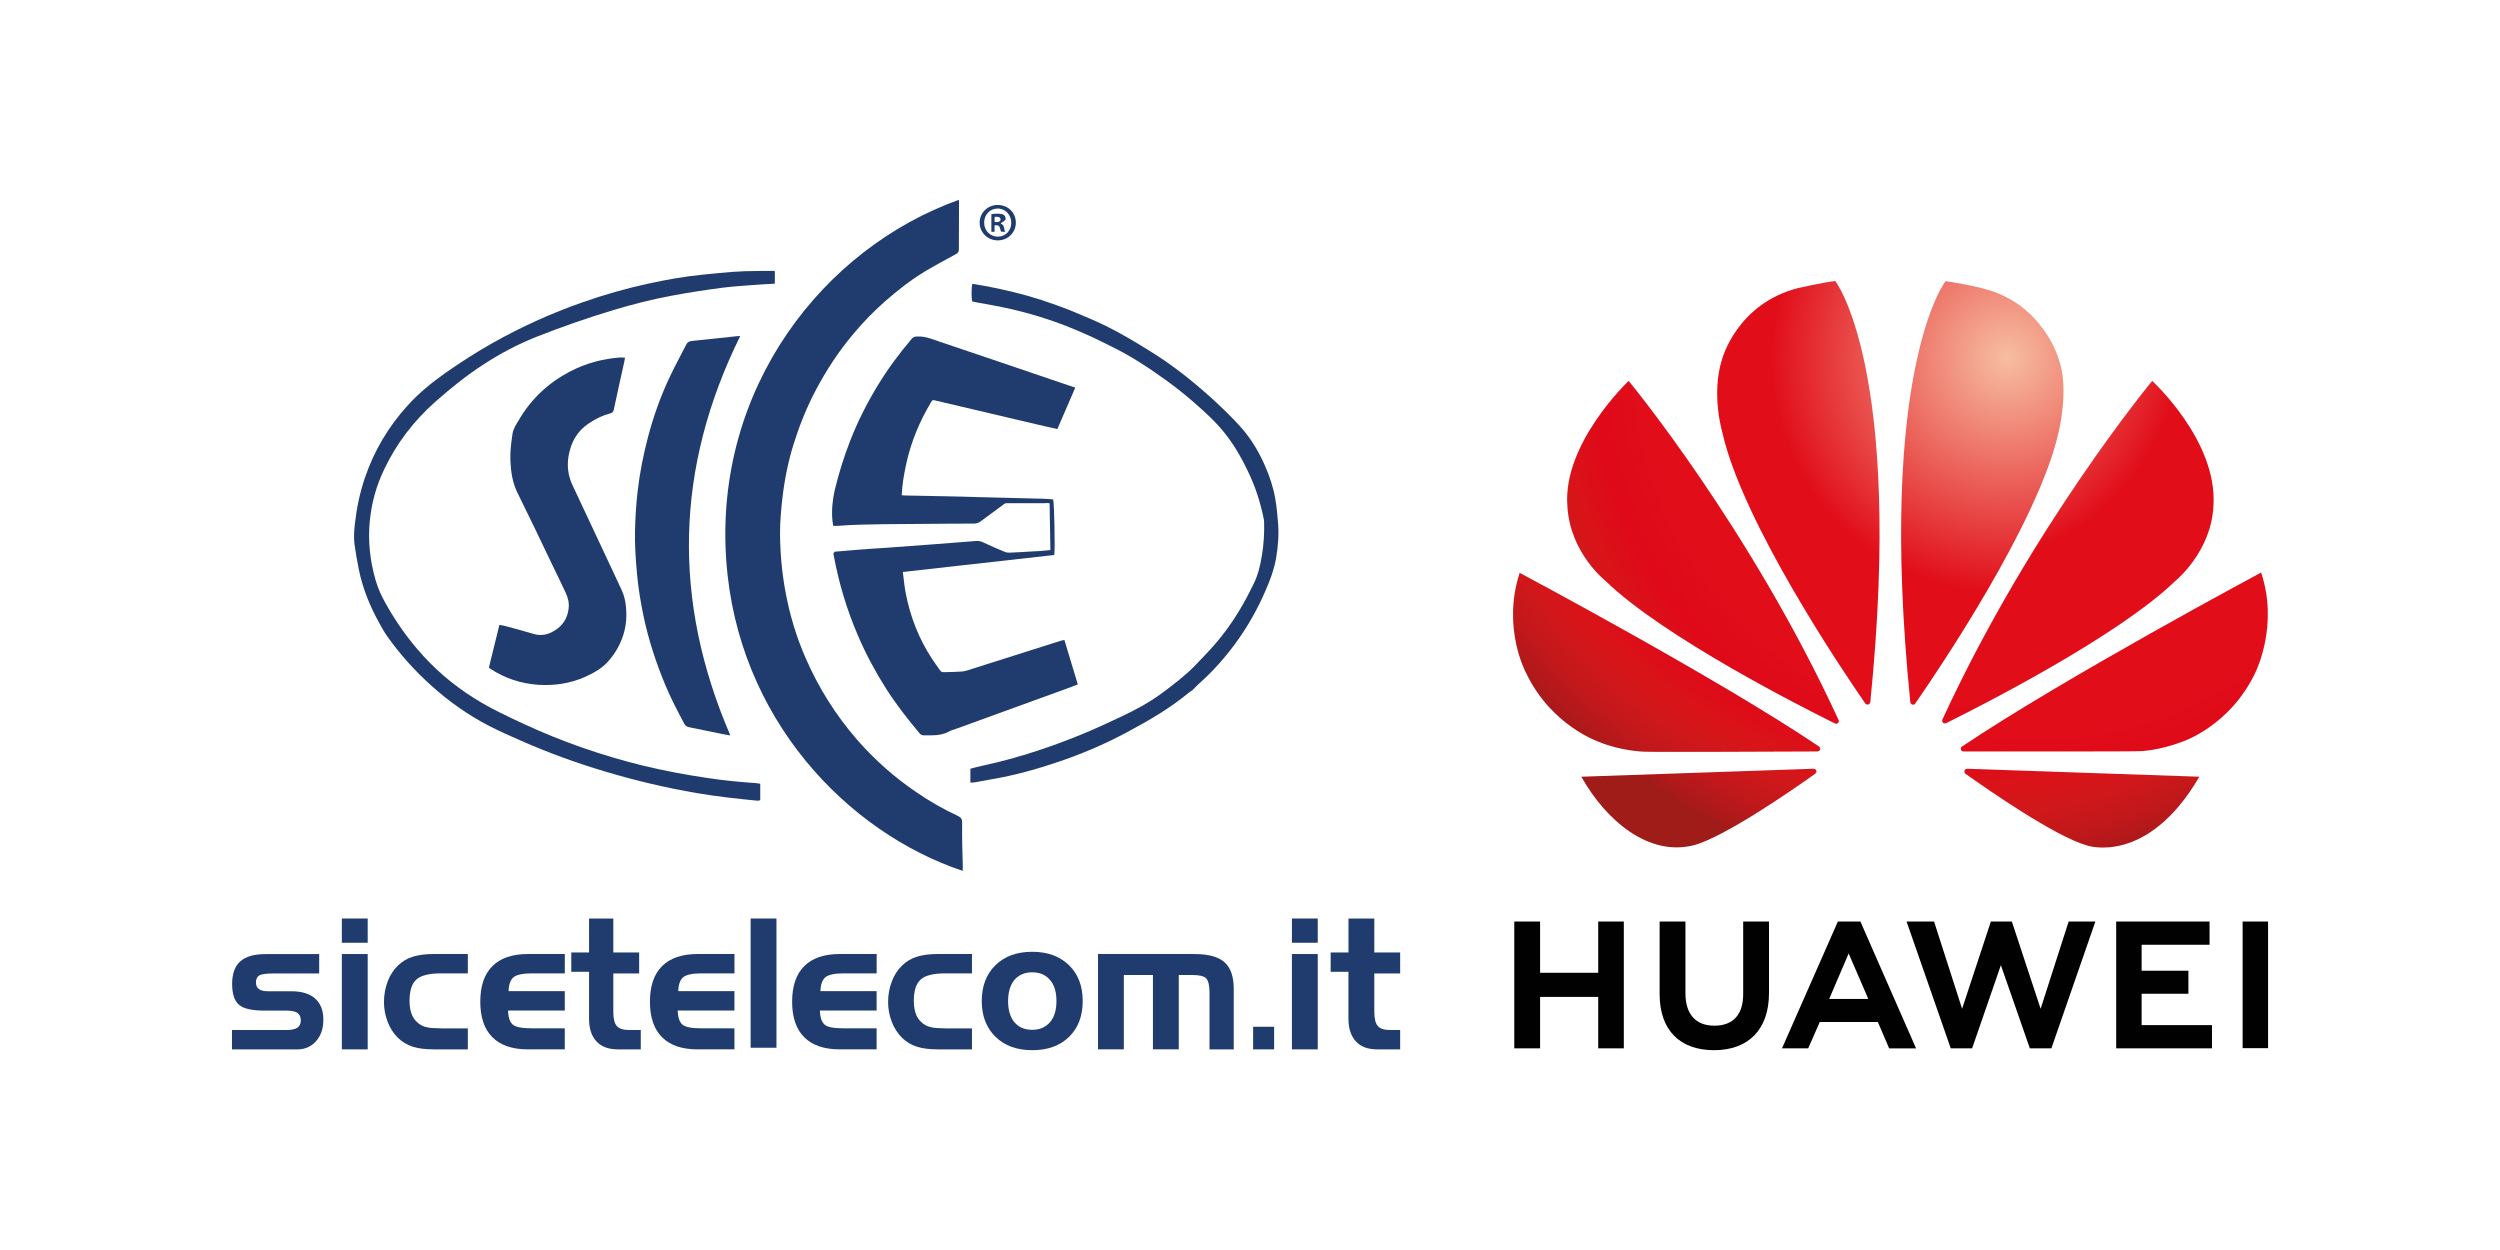
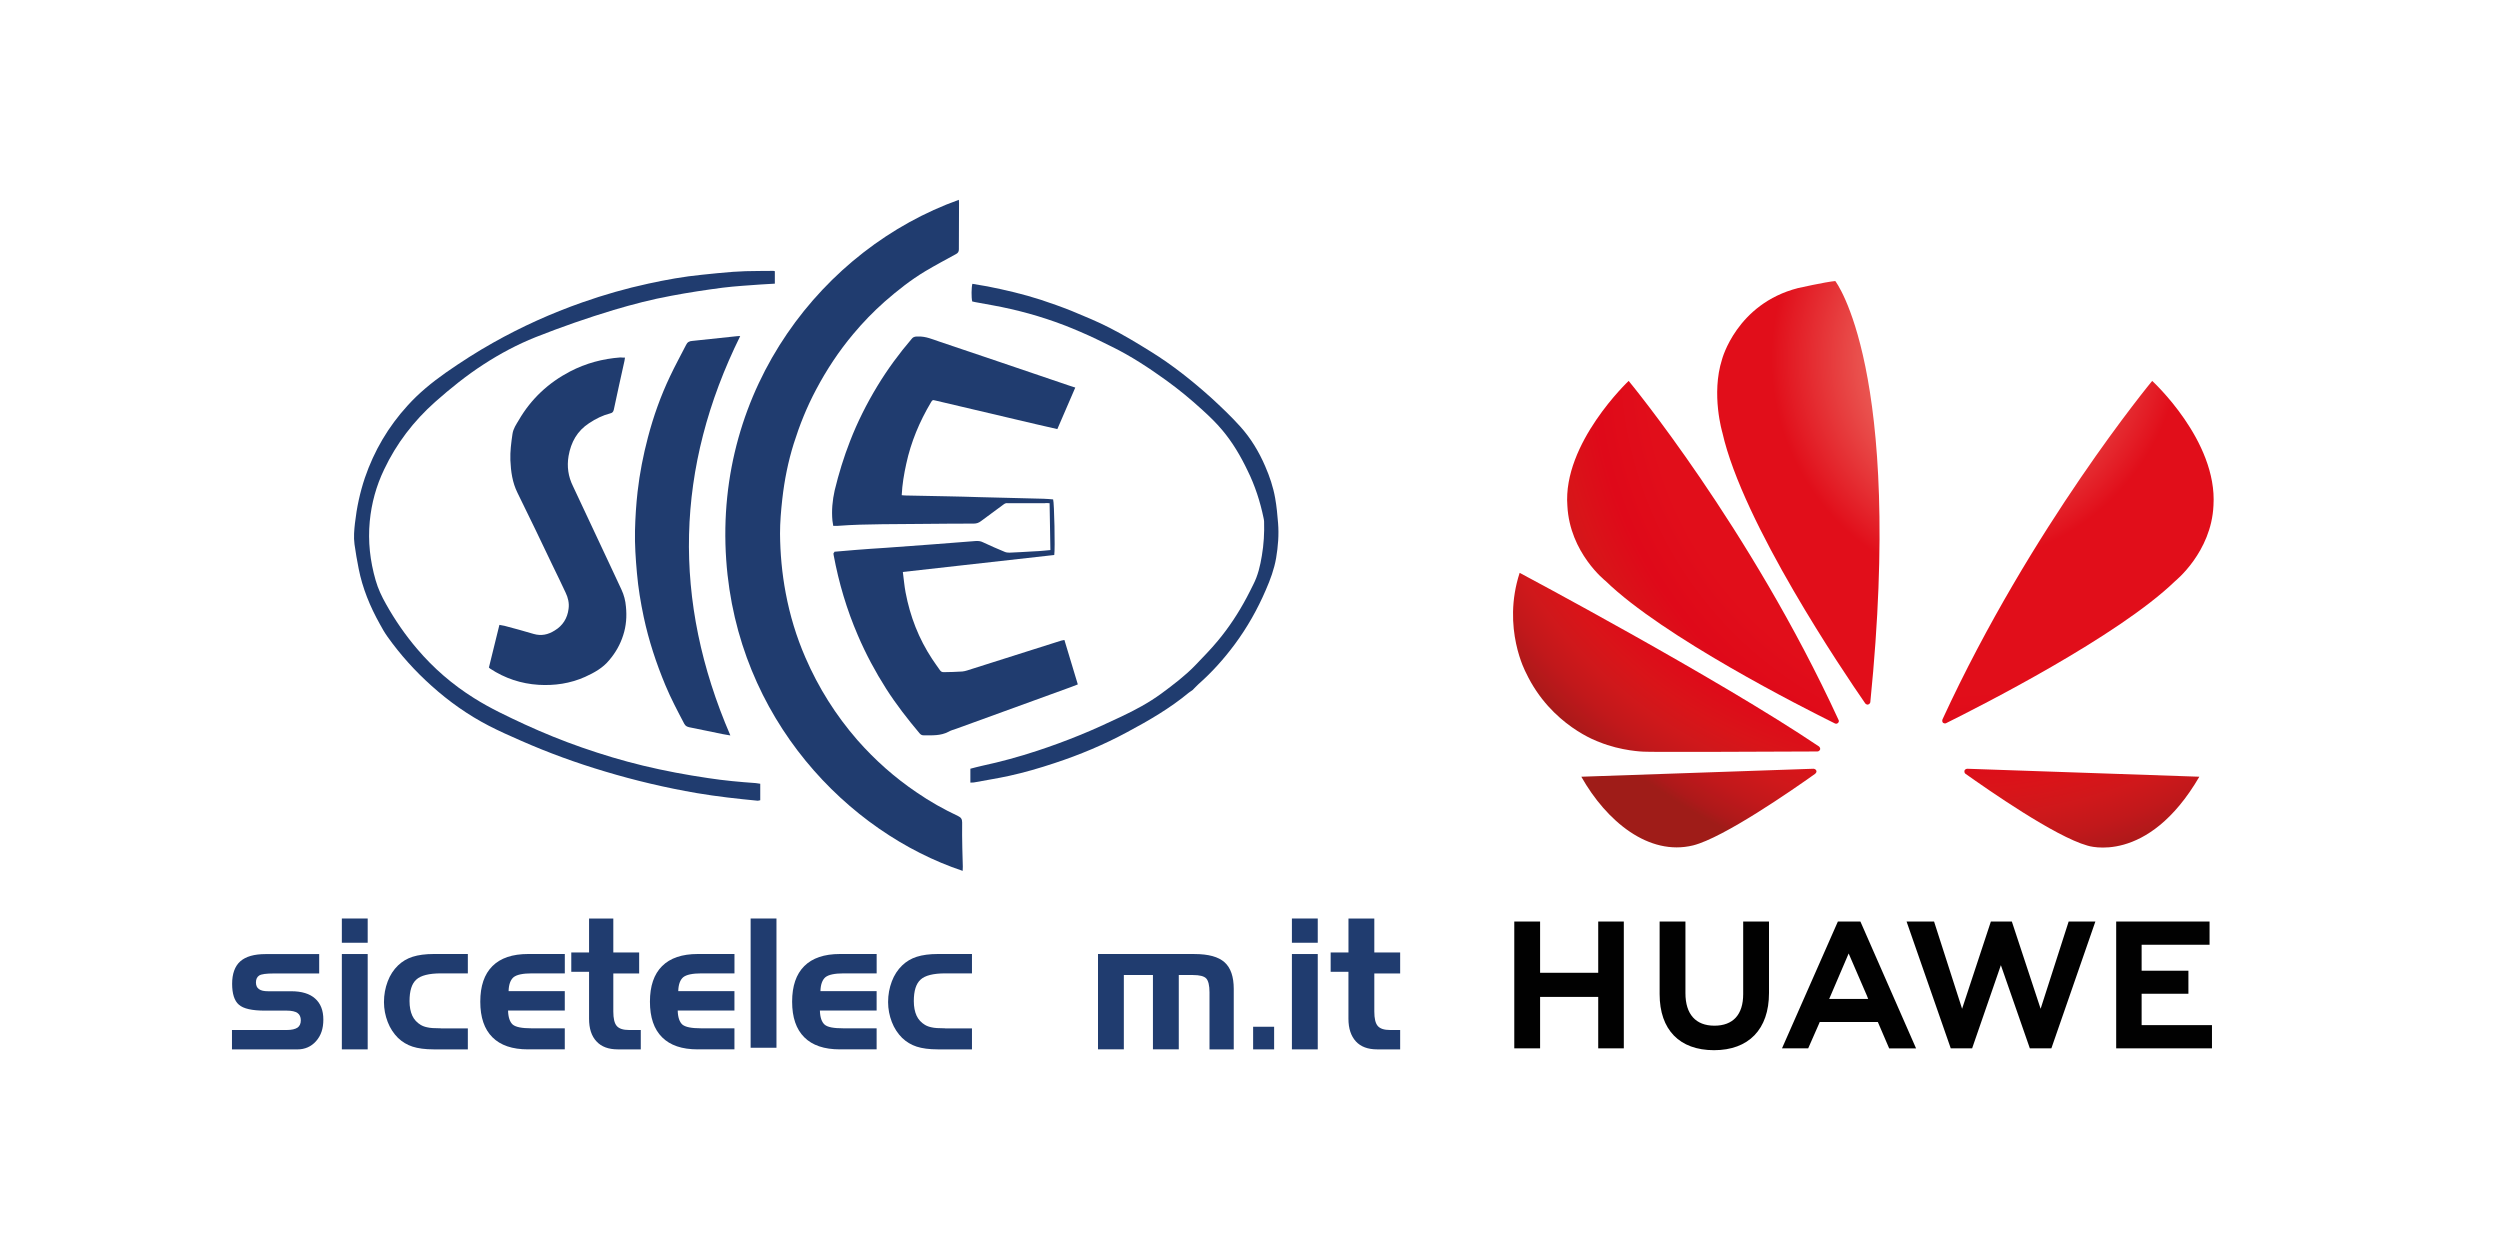
<svg xmlns="http://www.w3.org/2000/svg" xmlns:xlink="http://www.w3.org/1999/xlink" id="Livello_1" data-name="Livello 1" viewBox="0 0 800 400">
  <defs>
    <style>
      .cls-1 {
        fill: url(#Sfumatura_senza_nome_21-6);
      }

      .cls-1, .cls-2, .cls-3, .cls-4, .cls-5, .cls-6, .cls-7, .cls-8, .cls-9 {
        fill-rule: evenodd;
      }

      .cls-10 {
        fill: #203c6f;
      }

      .cls-2 {
        fill: url(#Sfumatura_senza_nome_21-8);
      }

      .cls-3 {
        fill: url(#Sfumatura_senza_nome_21-7);
      }

      .cls-11 {
        fill: none;
      }

      .cls-4 {
        fill: url(#Sfumatura_senza_nome_21-3);
      }

      .cls-5 {
        fill: url(#Sfumatura_senza_nome_21-5);
      }

      .cls-6 {
        fill: url(#Sfumatura_senza_nome_21-2);
      }

      .cls-7 {
        fill: url(#Sfumatura_senza_nome_21-4);
      }

      .cls-8, .cls-12 {
        fill: #010101;
      }

      .cls-9 {
        fill: url(#Sfumatura_senza_nome_21);
      }
    </style>
    <radialGradient id="Sfumatura_senza_nome_21" data-name="Sfumatura senza nome 21" cx="-4150.39" cy="1850.28" fx="-4150.39" fy="1850.28" r="13.27" gradientTransform="translate(55095.66 24390.69) scale(13.12 -13.12)" gradientUnits="userSpaceOnUse">
      <stop offset="0" stop-color="#f6bea2" />
      <stop offset=".01" stop-color="#f6ba9e" />
      <stop offset=".43" stop-color="#e10e1a" />
      <stop offset=".66" stop-color="#e10e1a" />
      <stop offset=".76" stop-color="#df0919" />
      <stop offset=".83" stop-color="#d91419" />
      <stop offset=".88" stop-color="#cf181b" />
      <stop offset=".93" stop-color="#c1181b" />
      <stop offset=".98" stop-color="#ad191a" />
      <stop offset="1" stop-color="#9f1c18" />
    </radialGradient>
    <radialGradient id="Sfumatura_senza_nome_21-2" data-name="Sfumatura senza nome 21" cx="-3185.29" cy="1369.97" fx="-3185.29" fy="1369.97" r="45.93" gradientTransform="translate(12734.28 5315.25) scale(3.8 -3.8)" xlink:href="#Sfumatura_senza_nome_21" />
    <radialGradient id="Sfumatura_senza_nome_21-3" data-name="Sfumatura senza nome 21" cx="-3946.86" cy="1749.04" fx="-3946.86" fy="1749.04" r="20.17" gradientTransform="translate(34757.86 15232.79) scale(8.65 -8.65)" xlink:href="#Sfumatura_senza_nome_21" />
    <radialGradient id="Sfumatura_senza_nome_21-4" data-name="Sfumatura senza nome 21" cx="-3190.07" cy="1371.58" fx="-3190.07" fy="1371.58" r="45.87" gradientTransform="translate(12780.99 5333.49) scale(3.81 -3.81)" xlink:href="#Sfumatura_senza_nome_21" />
    <radialGradient id="Sfumatura_senza_nome_21-5" data-name="Sfumatura senza nome 21" cx="-4151.31" cy="1850.07" fx="-4151.31" fy="1850.07" r="13.3" gradientTransform="translate(55046.8 24360.51) scale(13.11 -13.11)" xlink:href="#Sfumatura_senza_nome_21" />
    <radialGradient id="Sfumatura_senza_nome_21-6" data-name="Sfumatura senza nome 21" cx="-3886.71" cy="1716.86" fx="-3886.71" fy="1716.86" r="22.24" gradientTransform="translate(31114.06 13574.71) scale(7.84 -7.84)" xlink:href="#Sfumatura_senza_nome_21" />
    <radialGradient id="Sfumatura_senza_nome_21-7" data-name="Sfumatura senza nome 21" cx="-3885.58" cy="1716.81" fx="-3885.58" fy="1716.81" r="22.24" gradientTransform="translate(31104.71 13574.55) scale(7.84 -7.84)" xlink:href="#Sfumatura_senza_nome_21" />
    <radialGradient id="Sfumatura_senza_nome_21-8" data-name="Sfumatura senza nome 21" cx="-3948.23" cy="1748.93" fx="-3948.23" fy="1748.93" r="20.18" gradientTransform="translate(34764.81 15227.28) scale(8.64 -8.64)" xlink:href="#Sfumatura_senza_nome_21" />
  </defs>
  <g id="sice">
    <g>
      <g>
-         <path class="cls-10" d="M308.03,278.67c-36.66-12.25-72.13-48.6-75.64-99.48-3.83-55.01,30.97-99.69,74.45-115.25,0,.31.05.62.05.93,0,4.96-.05,9.93-.05,14.89,0,.78-.26,1.19-.93,1.55-3.31,1.81-6.62,3.57-9.82,5.48-4.65,2.79-8.89,6.15-12.98,9.72-3.62,3.21-6.98,6.67-10.08,10.39-4.6,5.48-8.53,11.43-11.89,17.79-2.95,5.53-5.27,11.32-7.14,17.27-1.81,5.79-3,11.74-3.67,17.79-.41,3.67-.72,7.29-.72,11.01.05,6.36.62,12.67,1.81,18.98,1.34,7.14,3.41,14.01,6.31,20.68,4.19,9.67,9.72,18.46,16.65,26.42,5.64,6.41,11.94,12,18.98,16.75,4.19,2.9,8.63,5.38,13.24,7.55.98.47,1.29,1.03,1.29,2.07-.05,2.74,0,5.48.05,8.17.05,1.96.1,3.98.16,5.95,0,.41-.05.83-.05,1.34Z" />
+         <path class="cls-10" d="M308.03,278.67c-36.66-12.25-72.13-48.6-75.64-99.48-3.83-55.01,30.97-99.69,74.45-115.25,0,.31.05.62.05.93,0,4.96-.05,9.93-.05,14.89,0,.78-.26,1.19-.93,1.55-3.31,1.81-6.62,3.57-9.82,5.48-4.65,2.79-8.89,6.15-12.98,9.72-3.62,3.21-6.98,6.67-10.08,10.39-4.6,5.48-8.53,11.43-11.89,17.79-2.95,5.53-5.27,11.32-7.14,17.27-1.81,5.79-3,11.74-3.67,17.79-.41,3.67-.72,7.29-.72,11.01.05,6.36.62,12.67,1.81,18.98,1.34,7.14,3.41,14.01,6.31,20.68,4.19,9.67,9.72,18.46,16.65,26.42,5.64,6.41,11.94,12,18.98,16.75,4.19,2.9,8.63,5.38,13.24,7.55.98.47,1.29,1.03,1.29,2.07-.05,2.74,0,5.48.05,8.17.05,1.96.1,3.98.16,5.95,0,.41-.05.83-.05,1.34" />
        <path class="cls-10" d="M267.06,176.55c2.22-.16,4.5-.36,6.72-.57,3.15-.26,6.36-.47,9.51-.67,4.96-.36,9.88-.72,14.84-1.09,4.71-.36,9.36-.72,14.06-1.09.83-.05,1.6,0,2.38.41,2.28,1.09,4.6,2.07,6.93,3.05.47.21,1.03.26,1.55.26,2.53-.1,5.12-.26,7.65-.41,1.09-.05,2.12-.1,3.21-.21.67-.05,1.4-.16,2.22-.21-.1-5.02-.16-9.98-.26-14.99-.57-.05-1.09-.1-1.55,0h-11.79c-.52-.1-.93.05-1.34.36-2.43,1.81-4.86,3.57-7.29,5.38-.67.52-1.4.78-2.28.78-5.48,0-11.01.05-16.49.1-4.24.05-8.53.05-12.77.1-4.76.05-9.51.16-14.27.52h-1.45c-.1-.77-.21-1.19-.26-1.65-.31-3.26,0-6.51.72-9.72,1.29-5.33,2.9-10.6,4.91-15.72,2.38-6.15,5.33-12,8.74-17.63,3.26-5.38,6.98-10.44,11.06-15.2.62-.72,1.29-.67,2.12-.67,2.33-.05,4.45.88,6.57,1.6,6.51,2.17,13.08,4.39,19.6,6.62,7.29,2.48,14.63,4.96,21.92,7.45.67.21,1.29.41,2.07.67-1.96,4.5-3.83,8.84-5.74,13.29-2.43-.57-4.71-1.09-6.98-1.6-10.7-2.53-21.35-5.02-32.06-7.55-.88-.21-.93-.21-1.45.67-3.62,6.1-6.36,12.62-7.86,19.6-.72,3.26-1.29,6.57-1.45,10.03.47.05.93.1,1.4.1,4.39.1,8.84.16,13.24.26,3.36.05,6.67.16,10.03.26,3.46.1,6.93.16,10.39.26,3.41.1,6.88.16,10.29.26,1.03.05,2.07.1,3.1.21.36.98.67,15.93.36,17.79-16.03,1.81-32.16,3.62-48.45,5.43.31,2.28.47,4.45.88,6.57,1.45,7.65,4.19,14.74,8.48,21.25.78,1.19,1.65,2.38,2.48,3.57.31.47.67.67,1.24.67,1.96-.05,3.98-.05,5.95-.21,1.03-.1,2.07-.52,3.1-.83,6.41-2.02,12.82-4.08,19.23-6.1,3.1-.98,6.2-1.96,9.31-2.95.31-.1.62-.1,1.03-.21,1.45,4.76,2.84,9.41,4.29,14.22-.83.31-1.55.62-2.28.88-12.2,4.45-24.35,8.84-36.56,13.29-.88.31-1.76.52-2.53.98-2.53,1.34-5.27,1.14-8.01,1.14-.57,0-.93-.26-1.24-.62-3.83-4.55-7.5-9.26-10.7-14.27-3.46-5.43-6.51-11.12-9.05-17.06-3.57-8.27-6.1-16.8-7.76-25.7-.05-.21-.05-.41-.05-.62.21-.21.26-.31.31-.47Z" />
        <path class="cls-10" d="M199.99,114.45c-.05.47-.1.78-.16,1.03-1.14,5.22-2.33,10.39-3.41,15.61-.16.72-.47,1.03-1.14,1.19-2.43.62-4.6,1.71-6.72,3.1-3.88,2.53-5.84,6.1-6.62,10.55-.57,3.41-.1,6.57,1.4,9.62,3.98,8.43,7.86,16.8,11.84,25.23,1.24,2.64,2.43,5.22,3.67,7.86.83,1.76,1.29,3.57,1.45,5.48.31,3.1.1,6.15-.88,9.15-.93,2.95-2.43,5.58-4.45,7.96-2.07,2.53-4.81,4.03-7.76,5.38-4.76,2.12-9.77,2.84-14.89,2.53-5.58-.36-10.75-2.07-15.46-5.17-.16-.1-.26-.21-.41-.36,1.09-4.5,2.22-9.05,3.36-13.65.62.1,1.14.21,1.65.31,3.1.83,6.2,1.65,9.31,2.59,2.48.72,4.65.21,6.72-1.09,2.59-1.55,4.08-3.93,4.45-6.93.26-1.81-.16-3.57-.93-5.17-1.34-2.9-2.79-5.84-4.19-8.74-3.72-7.76-7.39-15.51-11.22-23.22-1.65-3.31-2.12-6.83-2.28-10.44-.1-2.84.26-5.58.67-8.38.26-1.76,1.19-3.05,2.02-4.45,3.93-6.77,9.46-11.94,16.39-15.56,5.07-2.64,10.44-4.08,16.13-4.5.47.05.88.05,1.45.05Z" />
        <path class="cls-10" d="M233.71,235.34c-.83-.16-1.6-.26-2.38-.41-3.62-.72-7.19-1.5-10.81-2.22-.67-.16-1.19-.41-1.55-1.09-2.12-4.03-4.29-8.12-6.05-12.36-2.95-7.08-5.33-14.32-6.93-21.82-.98-4.65-1.76-9.31-2.17-14.06-.41-4.55-.72-9.05-.62-13.6.1-4.19.36-8.32.83-12.46.67-5.89,1.81-11.69,3.31-17.37,1.76-6.72,4.08-13.24,7.08-19.54,1.6-3.41,3.41-6.67,5.12-10.03.41-.88,1.03-1.24,2.02-1.29,4.71-.47,9.46-.98,14.17-1.5.36-.05.72-.05,1.14-.05-20.79,42.09-21.82,84.59-3.15,127.81Z" />
        <path class="cls-10" d="M247.95,86.79v3.98c-1.53.1-2.97.16-4.45.26-4.09.31-8.13.52-12.22,1.03-5.52.72-10.99,1.55-16.47,2.59-6.24,1.14-12.38,2.74-18.46,4.55-8.39,2.53-16.72,5.43-24.95,8.69-5.83,2.33-11.35,5.27-16.62,8.69-5.52,3.57-10.64,7.7-15.55,12.05-6.85,6.1-12.38,13.29-16.31,21.61-2.51,5.22-4.04,10.75-4.6,16.6-.61,6.41.1,12.67,1.89,18.87.77,2.69,1.94,5.17,3.32,7.6,2.86,5.12,6.19,9.93,9.97,14.37,5.27,6.2,11.35,11.43,18.2,15.72,5.16,3.26,10.69,5.84,16.26,8.43,5.98,2.74,12.07,5.22,18.31,7.39,6.39,2.22,12.89,4.19,19.53,5.79,6.85,1.65,13.81,2.95,20.81,3.98,5.06.78,10.13,1.24,15.24,1.6.46.05.87.1,1.43.21v5.27c-.31.05-.56.16-.82.16-6.49-.62-12.99-1.34-19.43-2.43-9.97-1.71-19.79-4.03-29.45-6.93-9.2-2.74-18.15-6-26.95-9.88-3.43-1.5-6.8-3-10.13-4.71-6.7-3.46-12.78-7.76-18.41-12.82-5.27-4.71-9.97-9.93-14.06-15.67-.92-1.29-1.74-2.69-2.51-4.14-3.12-5.58-5.52-11.43-6.75-17.68-.51-2.59-.97-5.17-1.33-7.81-.31-2.28-.1-4.55.15-6.77.56-4.96,1.59-9.77,3.17-14.48,2.97-8.69,7.52-16.39,13.65-23.11,3.63-4.03,7.77-7.39,12.17-10.5,4.96-3.46,10.02-6.72,15.29-9.67,9.1-5.12,18.61-9.41,28.48-12.87,6.9-2.43,13.96-4.45,21.12-6,5.68-1.24,11.4-2.28,17.18-2.84,3.27-.36,6.6-.67,9.87-.93,1.33-.1,2.71-.16,4.04-.21,2.97-.05,5.98-.1,8.95-.1.05,0,.15.05.41.1Z" />
        <path class="cls-10" d="M310.52,250.44v-4.45c1.24-.31,2.48-.67,3.72-.93,6-1.29,11.89-2.9,17.68-4.81,4.55-1.5,9.05-3.15,13.49-4.96,4.5-1.81,8.94-3.88,13.34-5.95,4.5-2.12,8.84-4.45,12.87-7.39,3.77-2.79,7.55-5.64,10.81-9,2.48-2.59,5.02-5.17,7.29-7.91,3.57-4.29,6.62-8.94,9.26-13.91.72-1.34,1.4-2.74,2.07-4.08,1.5-2.9,2.22-6.05,2.74-9.2.62-3.62.83-7.29.72-10.96,0-.36-.1-.72-.16-1.09-1.09-5.27-2.74-10.39-5.12-15.2-2.22-4.65-4.81-9.05-8.12-12.98-1.91-2.28-4.03-4.34-6.26-6.36-3.72-3.41-7.6-6.62-11.69-9.57-5.53-3.98-11.17-7.7-17.27-10.7-3.31-1.65-6.67-3.31-10.08-4.76-7.19-3.15-14.63-5.58-22.34-7.34-3.77-.88-7.6-1.5-11.43-2.22-.31-.05-.62-.16-.93-.21-.31-1.19-.26-4.6.05-5.64,1.6.26,3.21.52,4.86.83,5.74,1.14,11.48,2.48,17.06,4.29,3.31,1.09,6.67,2.28,9.88,3.57,4.14,1.71,8.27,3.41,12.2,5.43,4.45,2.28,8.74,4.86,12.98,7.5,7.03,4.34,13.44,9.46,19.54,14.94,3.15,2.9,6.26,5.84,9.15,9.05,3.41,3.77,6,8.07,8.01,12.72,1.45,3.31,2.59,6.72,3.21,10.24.47,2.64.72,5.33.93,7.96.31,3.77,0,7.5-.62,11.22-.62,3.57-1.86,6.93-3.31,10.24-2.64,6.15-5.95,12-9.93,17.37-3.41,4.6-7.24,8.89-11.58,12.72-.67.57-1.24,1.29-1.91,1.91-.36.31-.83.52-1.19.83-6.05,5.02-12.82,8.94-19.7,12.62-7.45,4.03-15.25,7.29-23.27,9.93-4.81,1.6-9.62,3-14.53,4.08-3.77.83-7.55,1.4-11.32,2.12-.31,0-.67,0-1.14.05Z" />
-         <path class="cls-10" d="M325.07,71.23c0,3.21-2.53,5.69-5.79,5.69s-5.79-2.53-5.79-5.69,2.59-5.64,5.79-5.64c3.31,0,5.79,2.48,5.79,5.64ZM314.93,71.23c0,2.53,1.86,4.5,4.39,4.5s4.29-2.02,4.29-4.45-1.81-4.55-4.34-4.55-4.34,2.02-4.34,4.5ZM318.27,74.17h-1.03v-5.63c.38-.1,1.11-.16,2.04-.16,1.09,0,1.55.16,1.96.41.31.26.57.67.57,1.24,0,.62-1.47,1.29-1.47,1.29v.3c.53.19.82.56.96,1.27.14.8.24,1.08.38,1.27h-1.3c-.14-.19-.24-.66-.43-1.27-.1-.56-.43-.8-1.11-.8h-.58v2.07ZM318.27,71.07h.62c.72,0,1.29-.26,1.29-.83,0-.52-.36-.88-1.19-.88-.36,0-.57.05-.72.05v1.65h0Z" />
      </g>
      <g>
        <path class="cls-10" d="M74.23,329.6h17.54c1.55,0,2.67-.27,3.42-.75.7-.48,1.07-1.28,1.07-2.35s-.37-1.87-1.07-2.35c-.7-.48-1.87-.75-3.37-.75h-7.05c-4.11,0-6.89-.62-8.33-1.9-1.44-1.23-2.16-3.5-2.16-6.68s.87-5.66,2.62-7.2c1.75-1.54,4.42-2.31,8.07-2.31h17.17v6.2h-14.56c-2.39,0-3.93.21-4.62.64-.69.43-1.06,1.17-1.06,2.23,0,.96.32,1.7.96,2.13.64.48,1.59.69,2.98.69h7.37c3.32,0,5.91.78,7.62,2.33,1.76,1.56,2.64,3.78,2.64,6.74s-.78,5.13-2.33,6.9c-1.56,1.76-3.58,2.64-6.01,2.64h-20.9v-6.2Z" />
        <path class="cls-10" d="M117.66,301.68h-8.27v-7.76h8.27v7.76ZM117.66,335.8h-8.27v-30.51h8.27v30.51Z" />
        <path class="cls-10" d="M141.08,329.08h8.63v6.72h-10.89c-2.79,0-5.06-.31-6.81-.88-1.75-.57-3.3-1.5-4.65-2.79-1.39-1.39-2.53-3.1-3.3-5.11-.77-2.01-1.19-4.13-1.19-6.35,0-2.37.41-4.54,1.19-6.61.77-2.06,1.91-3.77,3.3-5.11,1.34-1.29,2.89-2.22,4.7-2.79,1.81-.57,4.03-.88,6.76-.88h10.89v6.2h-8.63c-3.8,0-6.45.68-7.85,1.98-1.46,1.3-2.18,3.59-2.18,6.87,0,1.87.31,3.43.88,4.68.57,1.25,1.51,2.24,2.7,2.96.62.36,1.3.62,2.13.78.83.21,2.24.31,4.32.31Z" />
        <path class="cls-10" d="M169,335.8c-5.07,0-8.84-1.29-11.43-3.88-2.59-2.59-3.88-6.36-3.88-11.38s1.29-8.79,3.88-11.38,6.41-3.88,11.43-3.88h11.74v6.2h-10.56c-2.87,0-4.82.41-5.84,1.23-.97.82-1.54,2.31-1.59,4.46h17.98v6.2h-18.15c.05,2.17.57,3.67,1.5,4.5.93.78,2.9,1.19,5.95,1.19h10.7v6.72h-11.74Z" />
        <path class="cls-10" d="M182.81,304.78h5.69v-10.86h7.76v10.86h8.27v6.72h-8.27v12.17c0,2.25.35,3.78,1.11,4.65.76.87,2.07,1.28,3.93,1.28h3.75v6.2h-7.34c-3,0-5.27-.85-6.83-2.55-1.6-1.7-2.38-4.08-2.38-7.27v-15.01h-5.69v-6.2Z" />
        <path class="cls-10" d="M223.29,335.8c-5.07,0-8.84-1.29-11.43-3.88-2.59-2.59-3.88-6.36-3.88-11.38s1.29-8.79,3.88-11.38c2.59-2.59,6.41-3.88,11.43-3.88h11.74v6.2h-10.56c-2.87,0-4.82.41-5.84,1.23-.97.82-1.54,2.31-1.59,4.46h17.98v6.2h-18.15c.05,2.17.57,3.67,1.5,4.5.93.78,2.9,1.19,5.95,1.19h10.7v6.72h-11.74Z" />
        <path class="cls-10" d="M248.47,335.28h-8.27v-41.36h8.27v41.36Z" />
        <path class="cls-10" d="M268.79,335.8c-5.07,0-8.84-1.29-11.43-3.88-2.59-2.59-3.88-6.36-3.88-11.38s1.29-8.79,3.88-11.38c2.59-2.59,6.41-3.88,11.43-3.88h11.74v6.2h-10.56c-2.87,0-4.82.41-5.84,1.23-.97.82-1.54,2.31-1.59,4.46h17.98v6.2h-18.15c.05,2.17.57,3.67,1.5,4.5.93.83,2.9,1.19,5.95,1.19h10.7v6.72h-11.74Z" />
        <path class="cls-10" d="M302.45,329.08h8.58v6.72h-10.89c-2.79,0-5.06-.31-6.81-.88-1.75-.57-3.3-1.5-4.65-2.79-1.39-1.39-2.53-3.1-3.3-5.11-.77-2.01-1.19-4.13-1.19-6.35,0-2.37.41-4.54,1.19-6.61.77-2.06,1.91-3.77,3.3-5.11,1.34-1.29,2.89-2.22,4.7-2.79,1.81-.57,4.03-.88,6.76-.88h10.89v6.2h-8.58c-3.8,0-6.45.68-7.85,1.98-1.46,1.3-2.18,3.59-2.18,6.87,0,1.87.31,3.43.88,4.68.57,1.25,1.51,2.24,2.7,2.96.62.36,1.3.62,2.13.78.83.21,2.24.31,4.32.31Z" />
-         <path class="cls-10" d="M346.47,320.34c0,4.76-1.45,8.58-4.34,11.43-2.9,2.84-6.83,4.29-11.79,4.29s-8.89-1.45-11.79-4.29c-2.9-2.84-4.39-6.67-4.39-11.43s1.45-8.63,4.39-11.48c2.95-2.9,6.88-4.29,11.79-4.29s8.79,1.45,11.74,4.29c2.95,2.9,4.39,6.72,4.39,11.48ZM322.59,320.34c0,2.9.67,5.17,2.02,6.77,1.34,1.6,3.26,2.43,5.69,2.43s4.29-.83,5.69-2.43c1.4-1.6,2.07-3.88,2.07-6.77s-.67-5.17-2.07-6.77c-1.34-1.6-3.26-2.43-5.69-2.43s-4.29.83-5.69,2.43c-1.34,1.65-2.02,3.93-2.02,6.77Z" />
        <path class="cls-10" d="M351.36,305.29h30.85c4.49,0,7.69.88,9.65,2.64,1.96,1.76,2.94,4.6,2.94,8.53v19.34h-7.76v-18.25c0-2.22-.37-3.72-1.05-4.45-.68-.72-2.09-1.09-4.23-1.09h-4.55v23.78h-8.27v-23.78h-9.31v23.78h-8.27v-30.51h0Z" />
        <path class="cls-10" d="M401,328.56h6.72v7.24h-6.72v-7.24Z" />
        <path class="cls-10" d="M421.68,301.68h-8.27v-7.76h8.27v7.76ZM421.68,335.8h-8.27v-30.51h8.27v30.51Z" />
        <path class="cls-10" d="M425.82,304.78h5.69v-10.86h8.27v10.86h8.27v6.72h-8.27v12.17c0,2.25.35,3.78,1.11,4.65.76.87,2.07,1.28,3.93,1.28h3.23v6.2h-7.34c-3,0-5.27-.85-6.83-2.55-1.55-1.7-2.38-4.08-2.38-7.27v-15.01h-5.69v-6.2Z" />
      </g>
    </g>
    <g id="_华为logo上下排版" data-name="华为logo上下排版">
      <polygon id="Path" class="cls-11" points="591.57 305.17 585.75 318.77 585.81 318.77 585.39 319.66 597.81 319.66 597.45 318.77 597.45 318.77 591.57 305.17" />
      <polygon id="Path-2" data-name="Path" class="cls-8" points="511.43 311.29 492.83 311.29 492.83 294.89 484.57 294.89 484.57 335.47 492.83 335.47 492.83 319.01 511.43 319.01 511.43 335.47 519.62 335.47 519.62 294.89 511.43 294.89 511.43 311.29" />
      <path id="Path-3" data-name="Path" class="cls-8" d="M557.82,318.12c0,6.59-3.27,10.1-9.21,10.1s-9.27-3.62-9.27-10.4v-22.93h-8.26v23.23c0,11.41,6.36,17.94,17.41,17.94s17.59-6.65,17.59-18.3v-22.87h-8.26v23.23Z" />
      <polygon id="Path-4" data-name="Path" class="cls-8" points="653 322.81 643.79 294.89 637.08 294.89 627.87 322.81 618.9 294.89 610.1 294.89 624.24 335.47 631.08 335.47 640.28 308.85 649.55 335.47 656.44 335.47 670.52 294.89 661.97 294.89 653 322.81" />
      <polygon id="Path-5" data-name="Path" class="cls-8" points="685.32 318 700.29 318 700.29 310.63 685.32 310.63 685.32 302.32 707.06 302.32 707.06 294.89 677.18 294.89 677.18 335.47 707.83 335.47 707.83 328.04 685.32 328.04 685.32 318" />
-       <rect id="Rectangle" class="cls-12" x="717.64" y="294.89" width="8.14" height="40.52" />
      <path id="Shape" class="cls-12" d="M595.31,294.89h-7.19l-17.88,40.58h8.38l3.45-7.84.24-.59h18.6l3.62,8.44h8.61l-17.7-40.34-.12-.24ZM597.81,319.66h-12.48l.42-.95h0l5.82-13.6,5.88,13.6h0l.36.95Z" />
      <path id="Path-6" data-name="Path" class="cls-9" d="M513.8,185.93c18.42,17.88,63.03,40.46,73.37,45.57.12.06.65.24,1.01-.18,0,0,.42-.36.18-.89h0c-28.4-61.73-67.19-108.54-67.19-108.54,0,0-21.15,19.96-19.61,39.98.77,15.09,12.24,24.06,12.24,24.06Z" />
      <path id="Path-7" data-name="Path" class="cls-6" d="M581.23,246.65c-.18-.65-.95-.65-.95-.65h0l-74.26,2.55c8.08,14.32,21.62,25.43,35.76,21.98,9.74-2.44,31.84-17.76,39.09-22.93h0c.59-.53.36-.95.36-.95Z" />
      <path id="Path-8" data-name="Path" class="cls-4" d="M511.72,237.44c7.13,2.91,14.2,3.09,14.2,3.09,1.13.18,44.14,0,55.67-.06.48,0,.77-.48.77-.48.36-.59-.3-1.13-.3-1.13h0c-32.56-21.92-95.77-55.55-95.77-55.55-5.76,17.7,2.02,31.96,2.02,31.96,8.02,16.99,23.41,22.16,23.41,22.16Z" />
      <path id="Path-9" data-name="Path" class="cls-7" d="M703.79,248.55l-74.32-2.55h0s-.65.06-.83.59c0,0-.18.65.3,1.01h0c7.13,5.05,28.64,20.08,39.03,22.99,0,0,19.19,6.48,35.82-22.04Z" />
      <path id="Path-10" data-name="Path" class="cls-5" d="M621.63,230.13s-.36.71.18,1.19c0,0,.53.36,1.01.06h0c10.63-5.29,54.89-27.68,73.25-45.45,0,0,11.58-9.27,12.24-24.18,1.31-20.73-19.61-39.86-19.61-39.86,0,0-38.68,46.64-67.07,108.24h0Z" />
-       <path id="Path-11" data-name="Path" class="cls-1" d="M611.29,224.61c.06.65.59.83.59.83.71.3,1.07-.42,1.07-.42h0c7.13-10.28,39.21-57.63,45.75-86.5,0,0,3.56-13.96.12-23.47,0,0-4.87-18.06-24.54-22.81,0,0-5.64-1.43-11.7-2.26h0c0-.06-21.98,28.16-11.29,134.62h0Z" />
      <path id="Path-12" data-name="Path" class="cls-3" d="M596.92,225.14c.48.48.89.3.89.3.77-.24.71-.95.71-.95h0c10.69-106.4-11.23-134.56-11.23-134.56-3.21.3-11.94,2.26-11.94,2.26-19.66,5.05-24.3,22.81-24.3,22.81-3.56,11.17.12,23.47.12,23.47,6.54,28.99,38.79,76.64,45.75,86.68Z" />
-       <path id="Path-13" data-name="Path" class="cls-2" d="M723.58,183.2s-63.09,33.74-95.71,55.67h0s-.59.36-.36,1.07c0,0,.3.53.77.53h0c11.7,0,55.9.06,57.03-.12,0,0,5.7-.24,12.77-2.91,0,0,15.74-4.99,23.88-22.75-.06-.06,7.25-14.56,1.6-31.49Z" />
    </g>
  </g>
</svg>